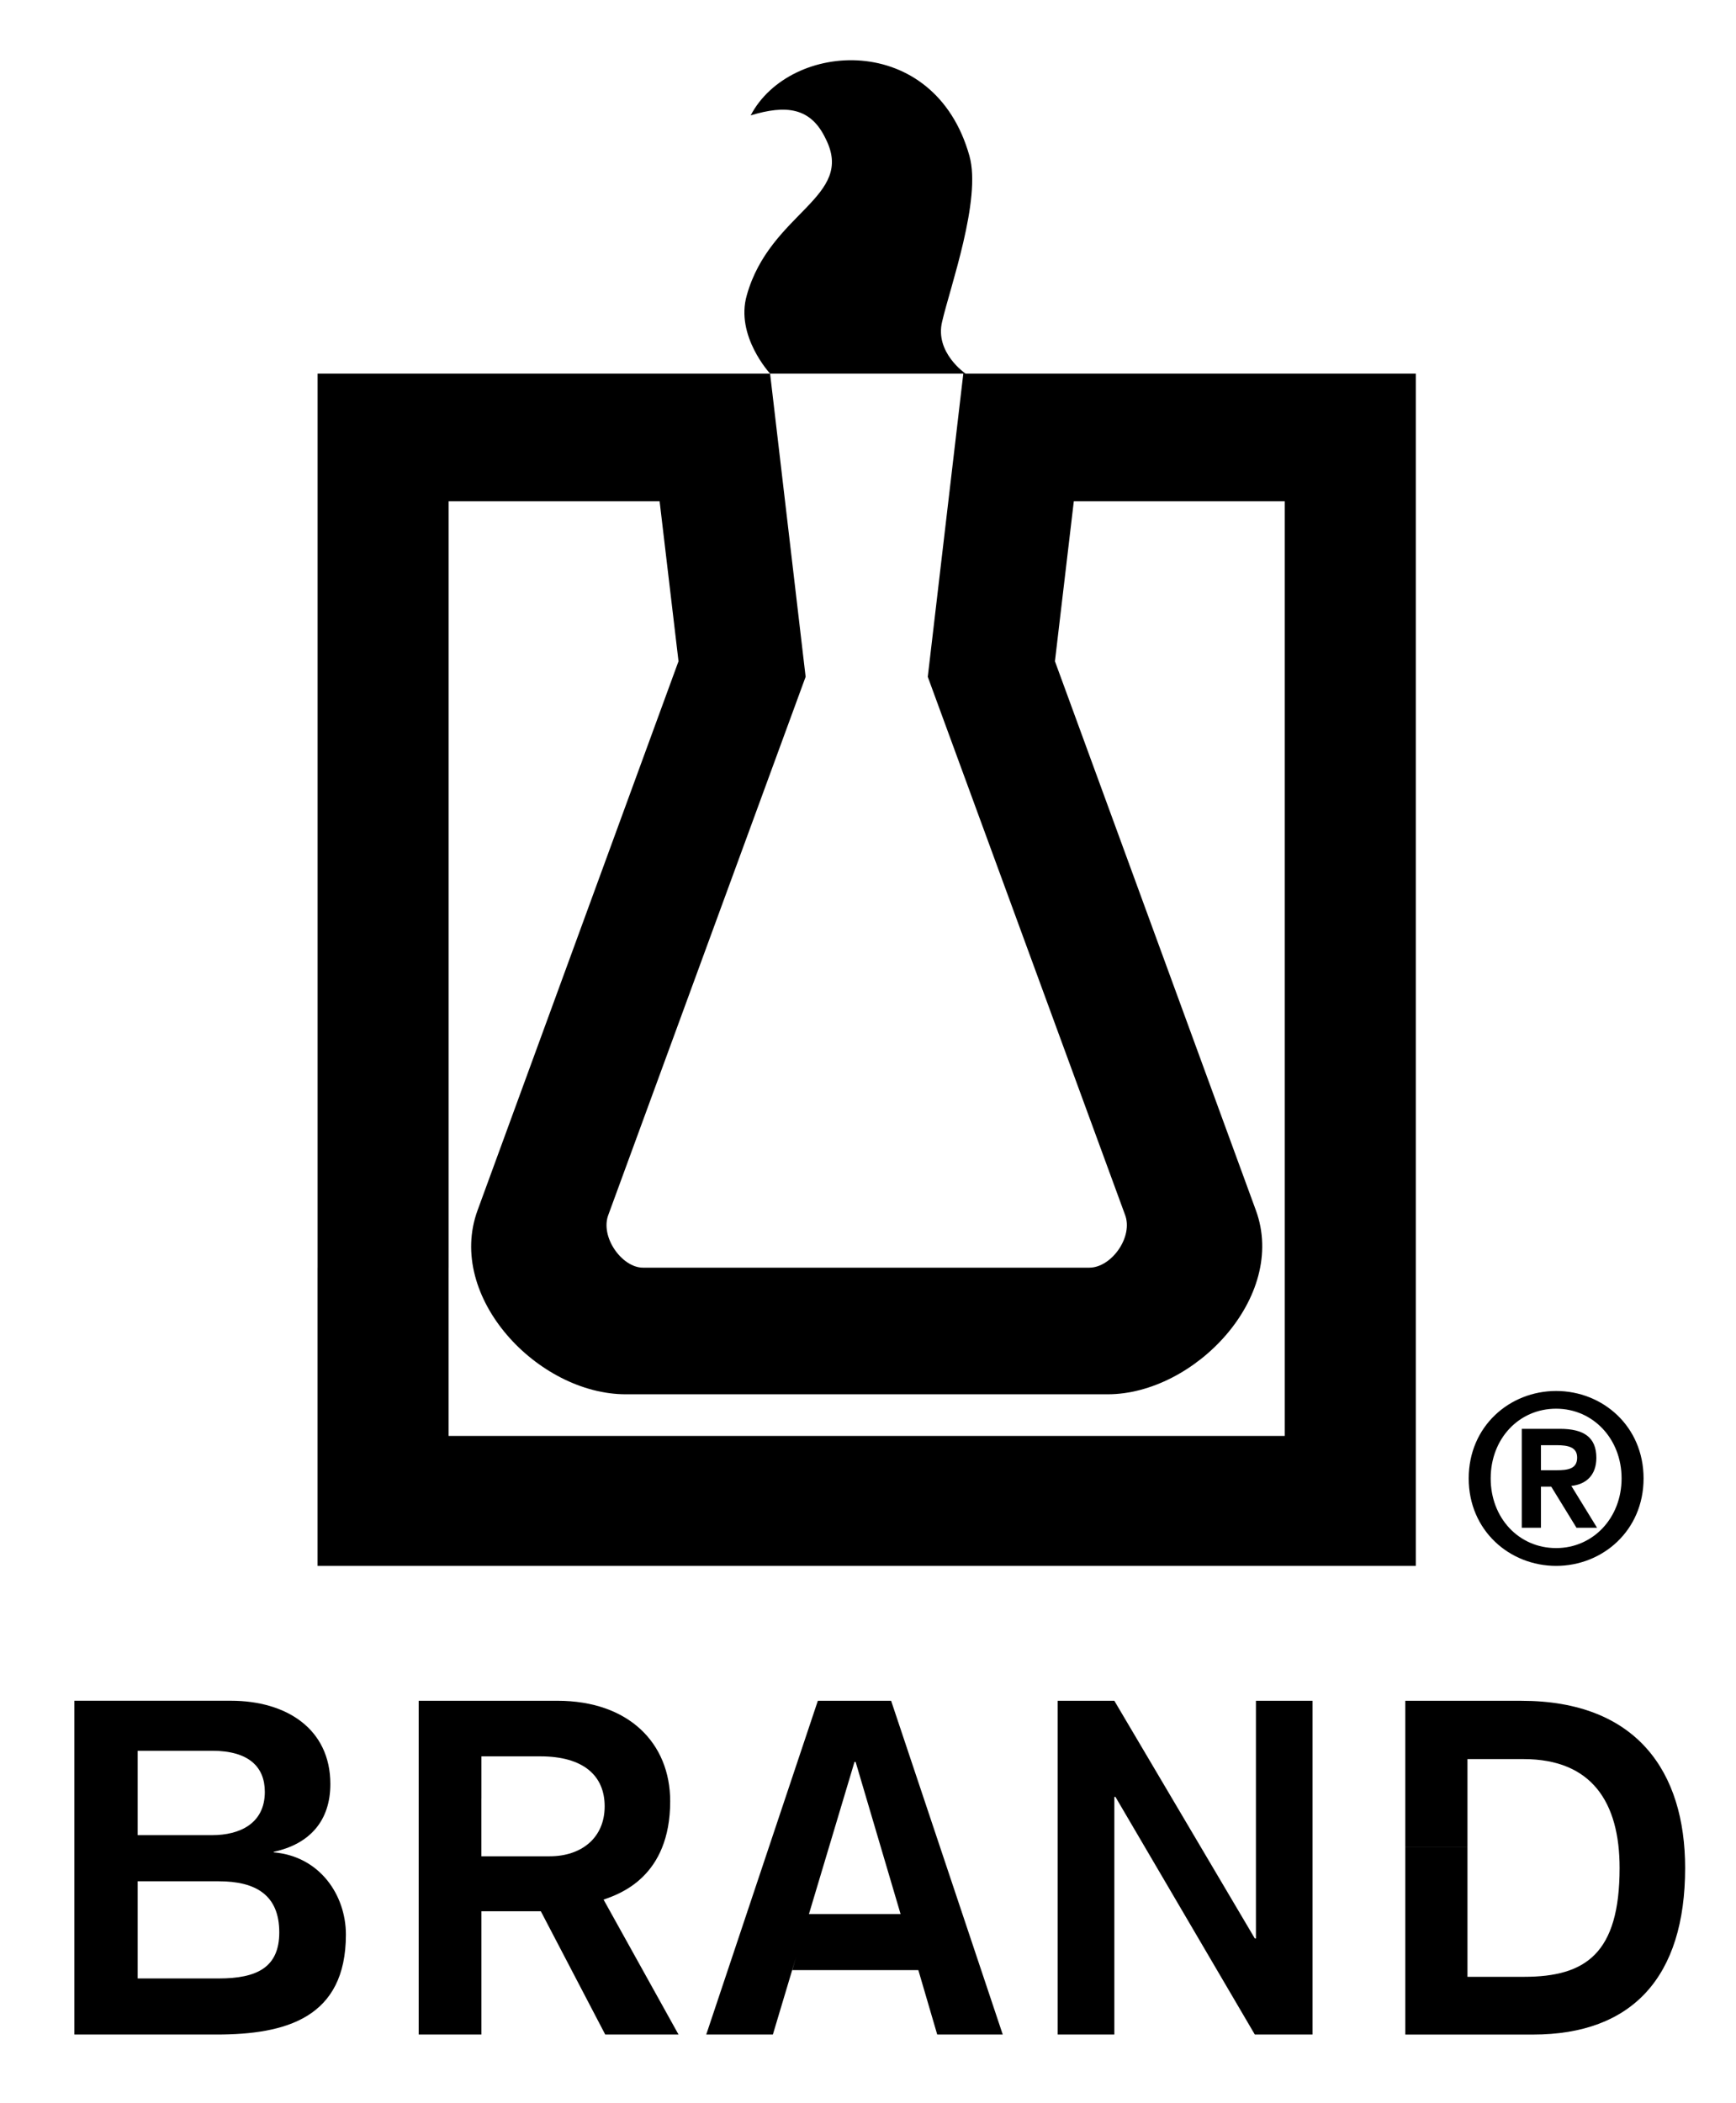
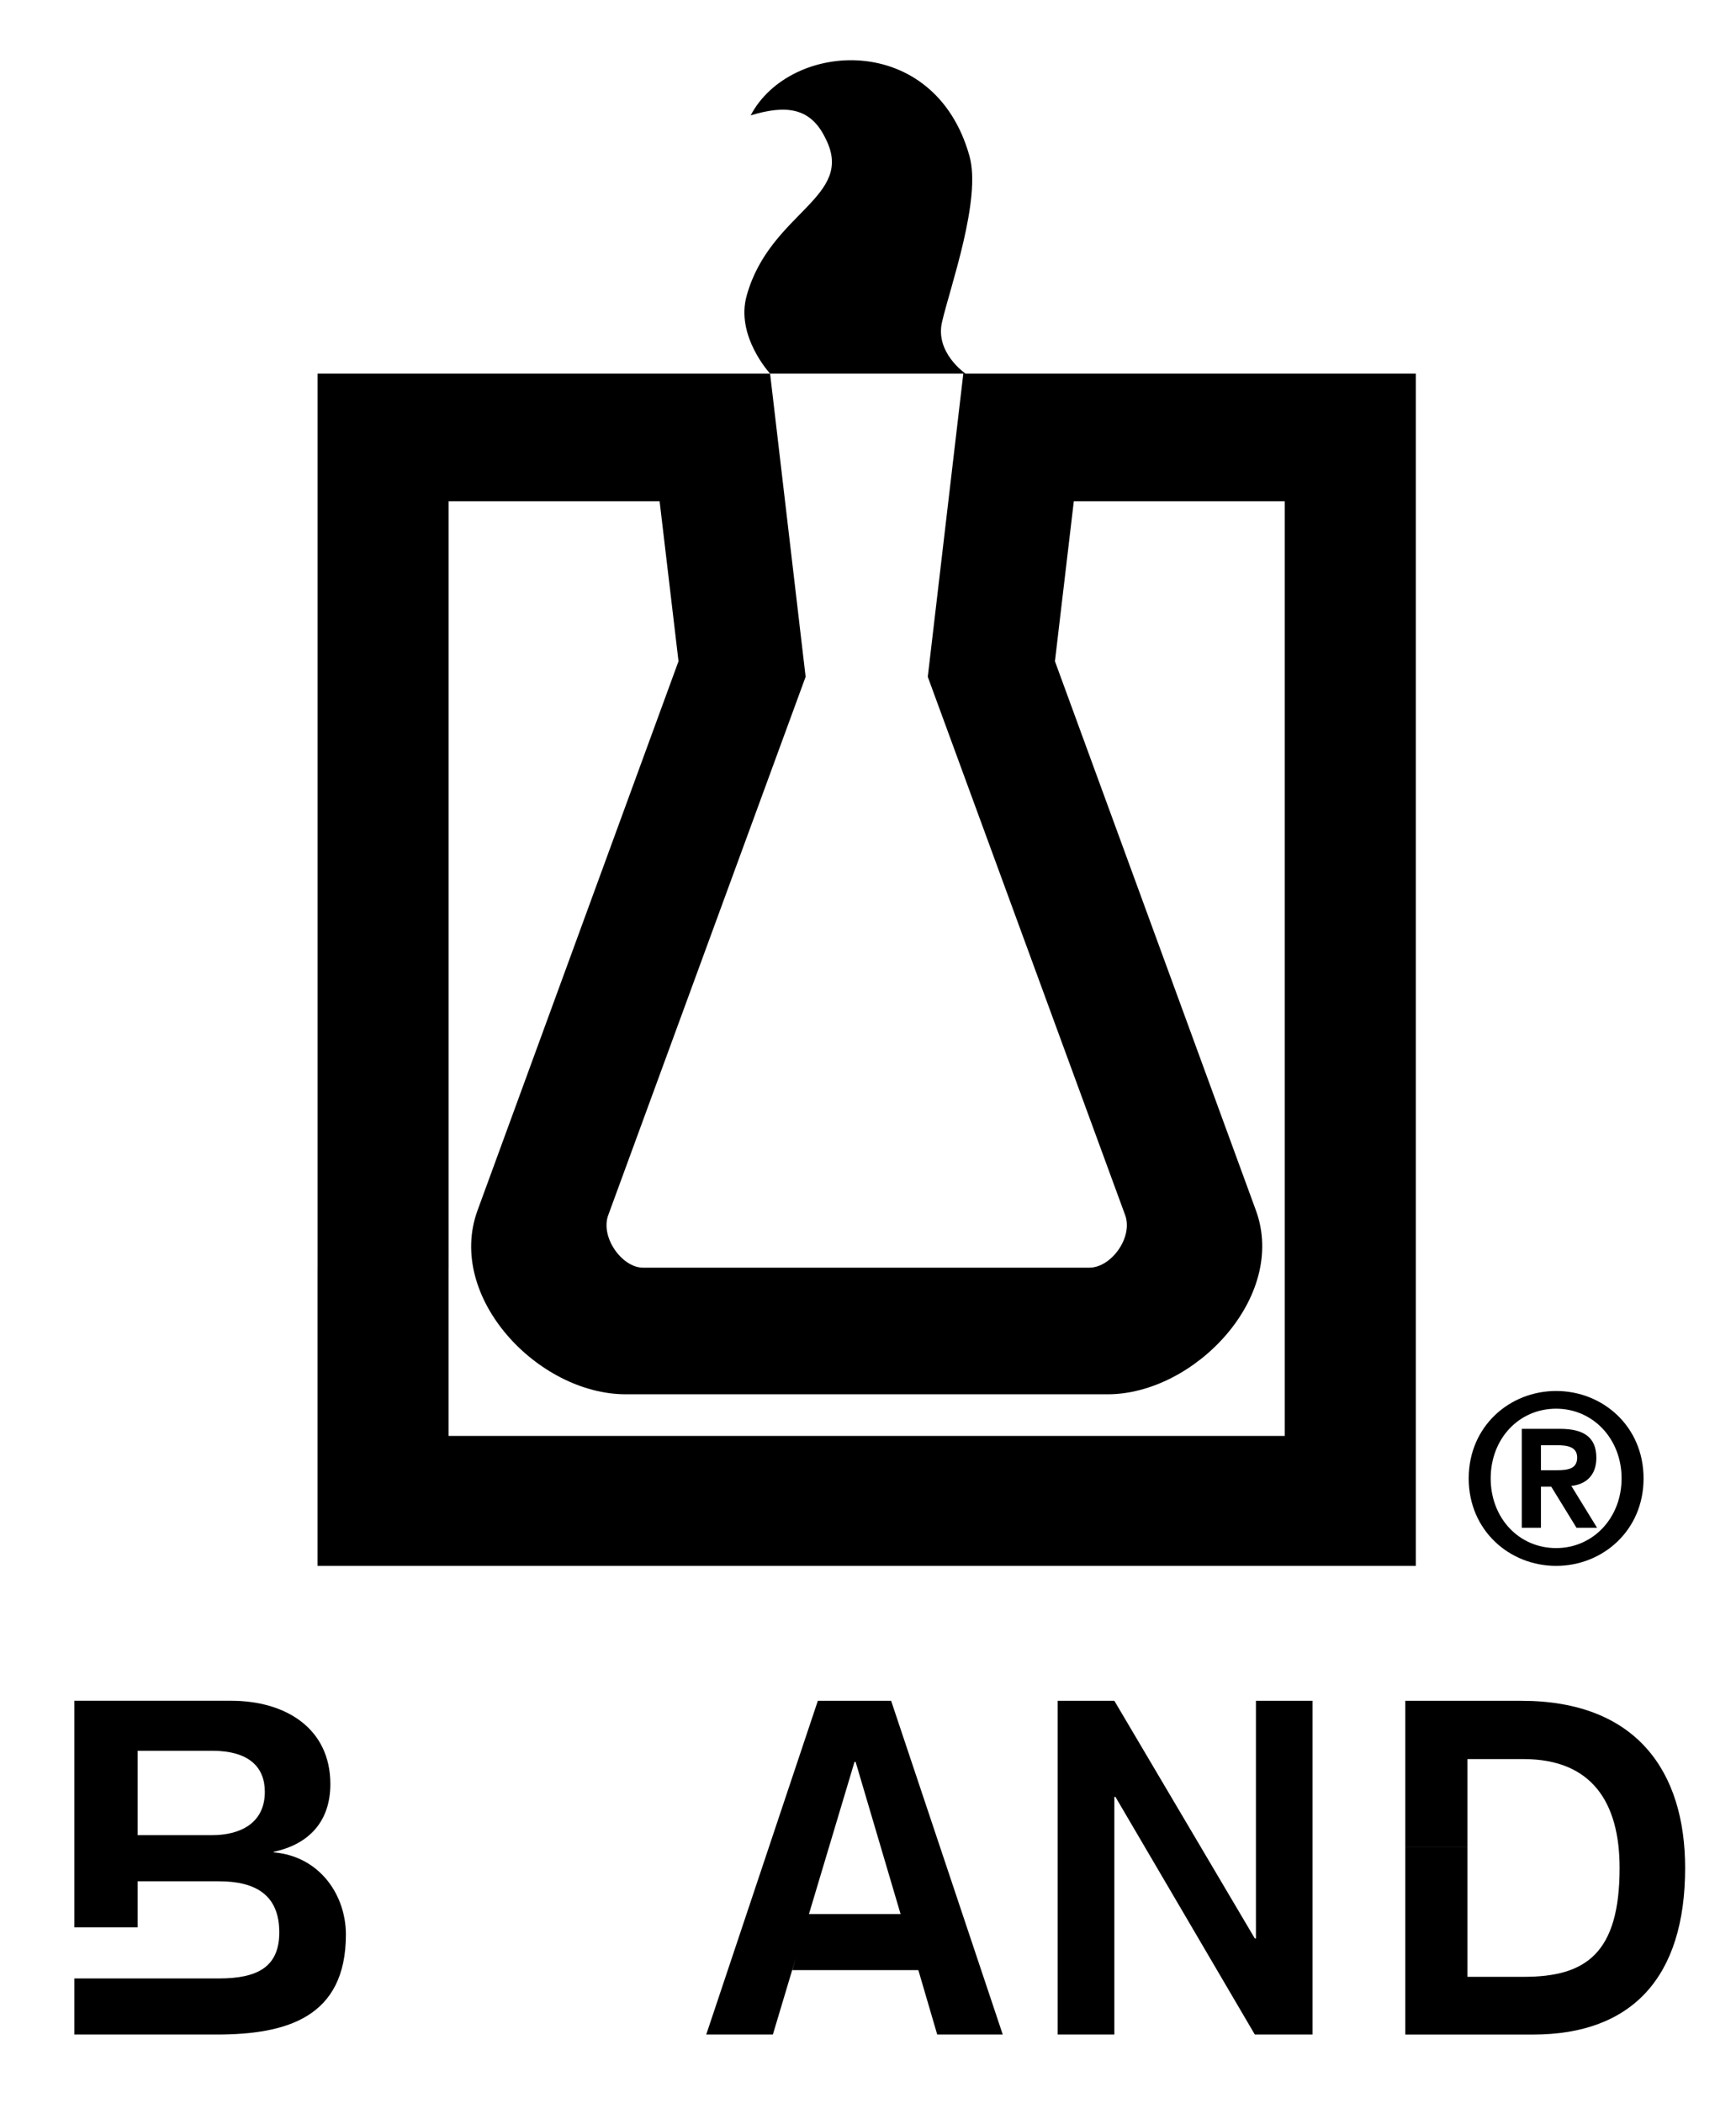
<svg xmlns="http://www.w3.org/2000/svg" version="1.1" x="0px" y="0px" width="64.667px" height="78.333px" viewBox="0 0 64.667 78.333" enable-background="new 0 0 64.667 78.333" xml:space="preserve">
  <g id="Ebene_2" display="none">
    <g display="inline">
      <g>
        <path fill="#00AEEF" d="M504.395-164.046c-2.162,10.735-13.719,59.687-15.756,70.197c0.27,2.169,0.529,5.742,2.707,6.828     c4.619,0,5.436-5.697,9.242-6.51c0.814,3.255-1.904,5.697-3.533,8.136c-3.535,3.525-7.887,7.866-13.596,5.696     c-4.893-3.527-2.447-10.035-2.447-15.189c-0.271-0.813-1.086-1.355-1.902-0.542c-7.068,8.136-15.225,18.171-26.916,15.731     c-5.438-2.715-6.797-8.135-6.254-13.832c1.9-15.73,11.691-30.918,27.189-35.799c4.893-2.17,10.875-0.271,15.225-1.629     l6.797-29.289c-2.436-1.404-5.709-2.442-7.613-3.527L504.395-164.046L504.395-164.046z" />
        <path fill="#00AEEF" d="M258.34-116.312c1.086,0.543,2.176-0.543,2.99-1.085c7.066-5.968,16.857-13.832,26.645-8.408     c4.623,4.338,5.438,11.662,3.262,17.358c-1.629,6.236-6.252,11.66-10.059,16.814c-1.551,1.852-2.445,2.17-3.26,3.525     c-7.072,6.511-16.314,12.478-26.648,9.492c-2.445-1.355-4.621-2.981-5.98-5.424c-2.176-5.154-0.271-11.119,0.816-16l12.52-57.475     c-0.816-0.272-3.547-1.379-5.994-3.005c0,0,11.977-5.131,15.779-6.217C268.41-166.736,260.516-131.5,258.34-116.312     L258.34-116.312z" />
        <path fill="#00AEEF" d="M382.318-128.245c-2.174,11.662-4.35,23.322-6.797,34.714c0,2.169-0.816,5.697,1.904,6.51     c3.262-0.273,4.893-4.611,7.885-4.611c0.271,2.982-2.992,5.425-4.896,7.594c-3.533,2.442-7.611,6.779-12.234,3.799     c-5.438-4.342,0-12.205-2.174-17.359l-1.631,0.813c-6.525,7.867-14.682,20.614-26.373,17.359     c-3.807-1.355-5.438-5.154-6.254-8.95c-0.543-13.833,7.068-25.224,17.129-34.173c9.242-6.238,20.391-8.678,31.811-7.594     L382.318-128.245L382.318-128.245z" />
        <path fill="#00AEEF" d="M79.168-128.245c-0.544,8.136-4.078,15.187-4.351,23.052c-1.63,5.425-3.262,11.392-2.447,17.359     c0.816,1.353,2.991,1.626,3.806,0.539c1.904-1.355,3.535-4.067,5.71-4.067c0.815,1.356,0,2.712-0.815,3.798     c-3.806,4.068-7.341,8.137-12.779,8.949c-2.719,0.543-5.166-1.625-5.982-4.068c-0.815-4.611,0.816-8.949,1.088-13.83     l-0.816-0.816c-5.438,5.697-10.331,13.021-17.4,17.09c-2.991,1.625-7.07,2.711-10.604,1.355     c-4.351-1.898-6.797-6.781-6.525-11.935c0.815-9.763,5.166-18.172,11.418-25.765c8.156-9.764,19.304-12.477,30.995-13.561     C73.73-129.873,77.266-130.686,79.168-128.245L79.168-128.245z" />
        <path fill="#00AEEF" d="M129.194-125.805c-0.542,2.982-0.815,6.508-3.806,7.865c-3.534-1.356-2.175-6.78-6.525-7.865     c-5.438-2.169-10.06,2.17-13.594,5.696c-4.35,4.611-6.254,10.305-7.612,16.272c0.815,1.356-0.273,1.626-0.544,2.438     c-0.272,6.51-0.272,13.834,5.709,17.089c7.34,2.713,13.322-3.524,17.944-8.136c1.088-0.544,1.088,0.813,1.088,1.355     c-4.351,7.594-12.235,12.745-21.208,12.745c-4.078-1.083-8.157-2.982-10.603-6.78c-4.622-10.846-1.088-24.137,5.981-32.815     c6.525-8.678,16.584-13.831,27.731-11.39C125.661-128.789,128.652-128.245,129.194-125.805L129.194-125.805z" />
        <path fill="#00AEEF" d="M436.424-125.805c1.361,9.493-2.719,17.629-4.076,26.58c-0.547,3.524-2.719,7.593-1.361,11.392     c4.08,2.168,5.709-2.985,8.971-3.799c0.271,0.543,1.09,1.084,0.545,1.627c-4.352,4.881-8.428,11.661-15.768,10.307     c-6.527-2.715-2.178-10.307-1.904-15.459c0.816-3.798,1.904-7.596,2.99-11.391c0-5.425,4.352-11.392,0.543-16.002     c-6.525-0.272-9.516,7.322-13.049,11.66c-5.982,9.223-10.334,19.258-13.324,29.563c-1.088,1.899-3.262,1.356-4.893,1.899     c-1.631-0.271-1.902-1.899-1.902-3.256c1.629-12.475,5.166-24.408,6.252-36.883c-1.086-2.713-3.805-1.357-5.164,0     c-1.088,0.812-2.176,2.44-3.537,1.897c1.361-4.61,6.256-8.679,10.605-10.849c2.719-1.084,5.438,0.543,6.525,2.712     c1.359,4.611-0.545,9.764-0.273,14.375h1.357c5.982-7.052,10.332-16.002,19.85-18.443     C432.074-130.145,434.791-128.517,436.424-125.805L436.424-125.805z" />
        <path fill="#00AEEF" d="M317.066-126.618c1.633,2.44,0,5.966,1.359,8.678c3.533-2.44,6.252-5.694,9.244-8.136     c3.264-2.169,7.068-4.068,10.877-2.984c1.629,2.442,0,4.883-0.545,7.052c-3.535,2.442-8.43,0.814-11.963,3.526     c-12.236,9.491-13.051,24.408-17.129,37.699c-1.359,1.625-3.809,1.625-5.982,1.625c-3.535-3.256,0.273-8.676,0.545-12.744     c1.359-1.629,0-4.342,1.088-5.697c1.086-8.137,4.619-16.002,3.264-24.138c-4.078-2.712-5.982,4.068-9.789,3.797     c0-3.254,3.807-5.694,5.98-7.865C307.551-127.974,314.078-132.585,317.066-126.618L317.066-126.618z" />
        <path fill="#00AEEF" d="M206.682-126.348c1.087,3.254,0.272,7.593-0.543,10.85l-6.526,26.578c0.272,1.355,0,4.068,2.448,3.795     c8.7-1.896,11.691-11.119,16.583-17.355c4.078-7.594,8.156-14.917,10.333-23.325c1.631-1.628,3.533-2.169,5.709-1.897     c1.902,0.541,1.359,2.44,1.359,4.068c-2.445,11.39-5.709,22.51-7.068,34.172c0,1.355,0.543,2.981,2.174,3.255     c2.719-0.544,4.352-2.985,6.525-4.611c1.359-0.271,1.088,1.626,0.816,2.169c-3.535,4.885-7.885,9.223-13.867,10.035     c-1.631-0.543-3.533-1.084-4.078-2.981c-2.447-5.155,1.087-10.306,0-15.46c-2.719,0.543-3.806,3.795-5.438,5.694     c-4.894,6.511-10.059,13.29-18.76,13.29c-2.991-0.272-4.079-2.985-5.165-5.424c-0.544-11.121,4.621-20.884,5.98-31.732     c0-1.897,1.087-4.068-0.815-5.152l-0.816-0.813l-7.34,5.153c-1.087,0-1.359-1.356-0.816-1.899     C191.728-123.093,199.884-134.484,206.682-126.348L206.682-126.348z" />
        <path fill="#00AEEF" d="M151.217-125.805c1.359,5.153-1.087,10.036-1.904,14.645c-1.902,8.137-5.708,16.002-5.438,24.408     c0.544,1.627,3.263,2.17,4.895,0.814c13.322-9.764,18.76-25.765,25.012-40.139c1.631-1.356,4.078-2.169,5.982-1.085     c0.816,1.628,0.816,4.068,0,5.695l-6.797,30.647c0,1.899,0,3.798,1.904,4.611c2.989,0,4.349-4.068,7.067-4.341     c0.816,0.814,0.272,2.171-0.271,2.715c-3.808,4.068-8.701,10.305-14.954,9.219c-5.982-4.338-1.632-12.475-1.632-18.715     l-0.544-0.27c-3.806,3.254-6.253,7.594-9.787,11.392c-3.808,4.068-8.157,8.679-14.684,7.593     c-2.719-0.543-4.893-2.981-5.165-5.694c0.271-10.579,4.893-20.341,6.524-30.919c0.272-1.627,0.544-3.254-0.272-4.881     c-3.807-2.441-5.981,3.525-9.516,3.254c0.544-4.882,5.982-7.594,9.788-10.578C144.148-129.602,149.313-129.33,151.217-125.805     L151.217-125.805z" />
-         <path fill="#00AEEF" d="M1.681-123.634c-0.815,12.744-5.709,23.596-7.612,35.801c0,1.626,0.271,3.524,2.175,4.068     c6.525,0.813,10.875-5.697,14.681-10.309c4.079-7.864,9.516-15.188,10.061-24.408c0-2.441-2.992-2.441-4.078-3.526     c1.086-3.796,5.438-5.424,8.972-6.237c2.448,0.271,4.35,2.44,4.622,4.88c0,11.392-7.341,20.342-13.594,29.291     c-5.438,6.51-11.963,11.66-19.032,15.189c-2.719,1.355-6.524,1.896-9.244,0.27c-2.448-1.625-4.35-4.338-3.535-7.322     c2.448-10.576,4.895-21.154,6.526-32.003c-0.544-1.897-2.72-1.085-3.536-0.542c-1.631,1.356-2.991,3.254-5.438,2.984     c-0.814-1.086,0.545-2.442,1.088-3.257c3.808-4.068,7.614-8.948,13.051-9.763C-0.765-127.702,1.409-126.348,1.681-123.634     L1.681-123.634z" />
        <path fill="#FFFFFF" d="M487.537-124.449c-2.447,13.559-9.516,26.307-19.846,35.529c-2.719,1.355-5.711,4.338-8.973,2.438     c-5.438-4.338-3.262-12.204-1.902-17.898c2.719-10.034,9.242-21.154,20.936-22.511     C481.012-126.618,485.635-128.245,487.537-124.449L487.537-124.449z" />
        <path fill="#FFFFFF" d="M372.258-124.72c-1.359,11.662-7.883,21.697-14.68,31.189c-3.262,4.068-7.615,9.766-13.867,8.949     c-4.621-3.525-1.904-10.849-1.086-15.457c3.533-10.852,9.787-25.495,23.109-26.038     C368.18-126.076,370.629-126.348,372.258-124.72L372.258-124.72z" />
        <path fill="#FFFFFF" d="M69.109-123.634c-2.991,13.83-10.06,26.035-20.664,36.613c-1.903,1.626-4.351,2.982-7.069,2.712     c-1.632-0.272-2.99-2.172-3.535-3.798c0-10.035,3.535-19.254,8.428-27.391c4.623-7.596,13.051-11.393,21.75-9.494L69.109-123.634     L69.109-123.634z" />
        <path fill="#FFFFFF" d="M281.994-119.296c1.902,13.561-3.807,26.035-13.867,34.445c-2.988,1.625-5.982,3.255-9.516,2.168     c-1.631-0.543-3.805-1.626-4.623-3.524c-3.533-14.374,6.527-26.579,17.131-34.986     C274.381-122.823,280.633-124.449,281.994-119.296L281.994-119.296z" />
      </g>
    </g>
  </g>
  <g id="Ebene_1">
    <g>
      <g>
-         <path d="M2.771,71.784v3.991h5.295c2.585,0,4.819-0.62,4.819-3.723c0-1.469-0.972-2.916-2.688-3.062v-0.021     c1.344-0.289,2.109-1.158,2.109-2.523c0-2.067-1.654-3.103-3.702-3.103H2.771v3.351h2.358v-1.488h2.771     c1.365,0,1.965,0.6,1.965,1.53c0,1.179-0.931,1.613-1.965,1.613H5.129v-1.655H2.771V71.784h2.358v-1.717h3.02     c1.386,0,2.254,0.517,2.254,1.902c0,1.303-0.827,1.717-2.254,1.717h-3.02v-1.902H2.771z" />
-         <path d="M17.932,66.985v2.151h2.544c1.179,0,2.048-0.683,2.048-1.861c0-1.138-0.786-1.861-2.399-1.861h-2.192V66.985h-2.337     v-3.641h5.17c2.647,0,4.199,1.572,4.199,3.744c0,2.813-1.882,3.454-2.482,3.661l2.792,5.025h-2.73l-2.399-4.591h-2.213v4.591     h-2.337v-8.79H17.932z" />
+         <path d="M2.771,71.784v3.991h5.295c2.585,0,4.819-0.62,4.819-3.723c0-1.469-0.972-2.916-2.688-3.062v-0.021     c1.344-0.289,2.109-1.158,2.109-2.523c0-2.067-1.654-3.103-3.702-3.103H2.771v3.351h2.358v-1.488h2.771     c1.365,0,1.965,0.6,1.965,1.53c0,1.179-0.931,1.613-1.965,1.613H5.129v-1.655H2.771V71.784h2.358v-1.717h3.02     c1.386,0,2.254,0.517,2.254,1.902c0,1.303-0.827,1.717-2.254,1.717h-3.02H2.771z" />
        <polygon points="39.4,63.345 41.51,63.345 46.743,72.197 46.784,72.197 46.784,63.345 48.894,63.345 48.894,75.775      46.743,75.775 41.551,66.924 41.51,66.924 41.51,75.775 39.4,75.775    " />
        <path d="M54.664,68.785v4.84h2.109c2.296,0,3.558-0.869,3.558-4.055c0-2.44-1.034-4.054-3.578-4.054h-2.089V68.785h-2.316v-5.44     h4.322c4.302,0,6.102,2.648,6.102,6.226c0,4.055-1.965,6.205-5.667,6.205h-4.757v-6.99H54.664z" />
        <polygon points="31.831,65.62 31.872,65.62 33.547,71.287 30.114,71.287 29.514,73.376 34.209,73.376 34.912,75.775      37.353,75.775 33.195,63.345 30.465,63.345 26.308,75.775 28.79,75.775    " />
        <path d="M36.112,5.807c-1.303-4.653-6.681-4.302-8.149-1.51c1.303-0.394,2.233-0.311,2.792,0.868     c1.117,2.192-2.068,2.73-2.937,5.833c-0.435,1.51,0.868,2.916,0.868,2.916h7.28c0,0-1.158-0.786-0.869-1.944     C35.388,10.708,36.567,7.42,36.112,5.807z" />
        <path d="M41.262,51.929c3.226,0,6.701-3.62,5.522-6.847l-7.487-20.454L40,18.671h7.859v34.809H16.711v-6.267h-4.881v11.106h40.91     V13.914H35.884l-1.324,11.293l7.342,20.021c0.331,0.827-0.497,1.985-1.324,1.985H23.95c-0.786,0-1.613-1.158-1.282-1.985     l7.342-20.021l-1.324-11.293H11.831v33.299h4.881V18.671h7.859l0.704,5.957l-7.487,20.454c-1.179,3.227,2.254,6.847,5.522,6.847     H41.262z" />
      </g>
      <g>
        <path d="M57.967,51.806c1.733,0,3.257,1.314,3.257,3.257c0,1.941-1.524,3.257-3.257,3.257c-1.733,0-3.257-1.315-3.257-3.257     C54.71,53.12,56.234,51.806,57.967,51.806z M57.967,57.657c1.376,0,2.438-1.123,2.438-2.595s-1.063-2.596-2.438-2.596     c-1.393,0-2.438,1.124-2.438,2.596S56.574,57.657,57.967,57.657z M56.687,53.216h1.42c0.879,0,1.358,0.305,1.358,1.08     c0,0.671-0.41,0.993-0.932,1.045l0.958,1.559h-0.766l-0.941-1.532h-0.383v1.532h-0.714V53.216z M57.401,54.758h0.583     c0.427,0,0.766-0.053,0.766-0.471c0-0.392-0.339-0.462-0.766-0.462h-0.583V54.758z" />
      </g>
    </g>
  </g>
</svg>